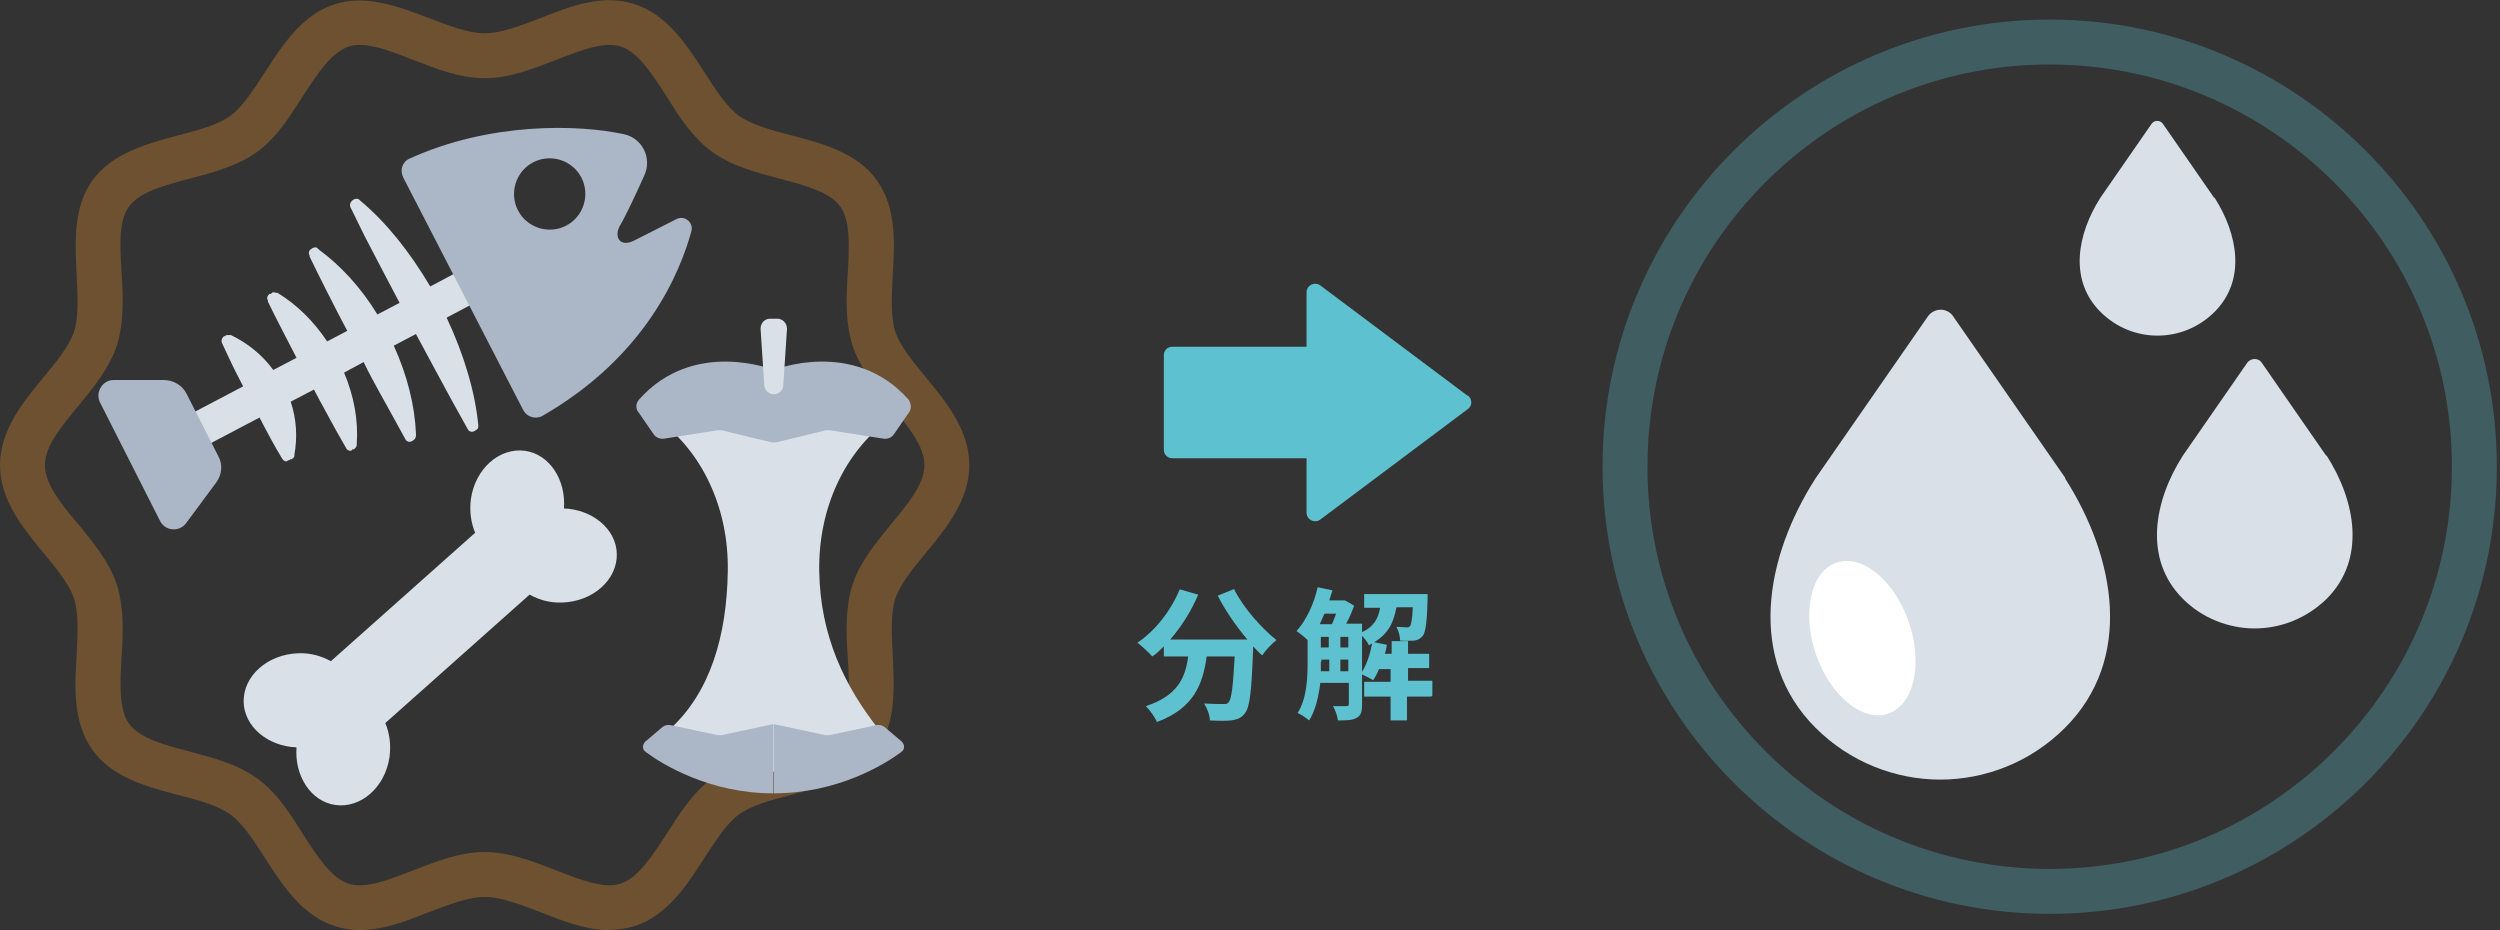
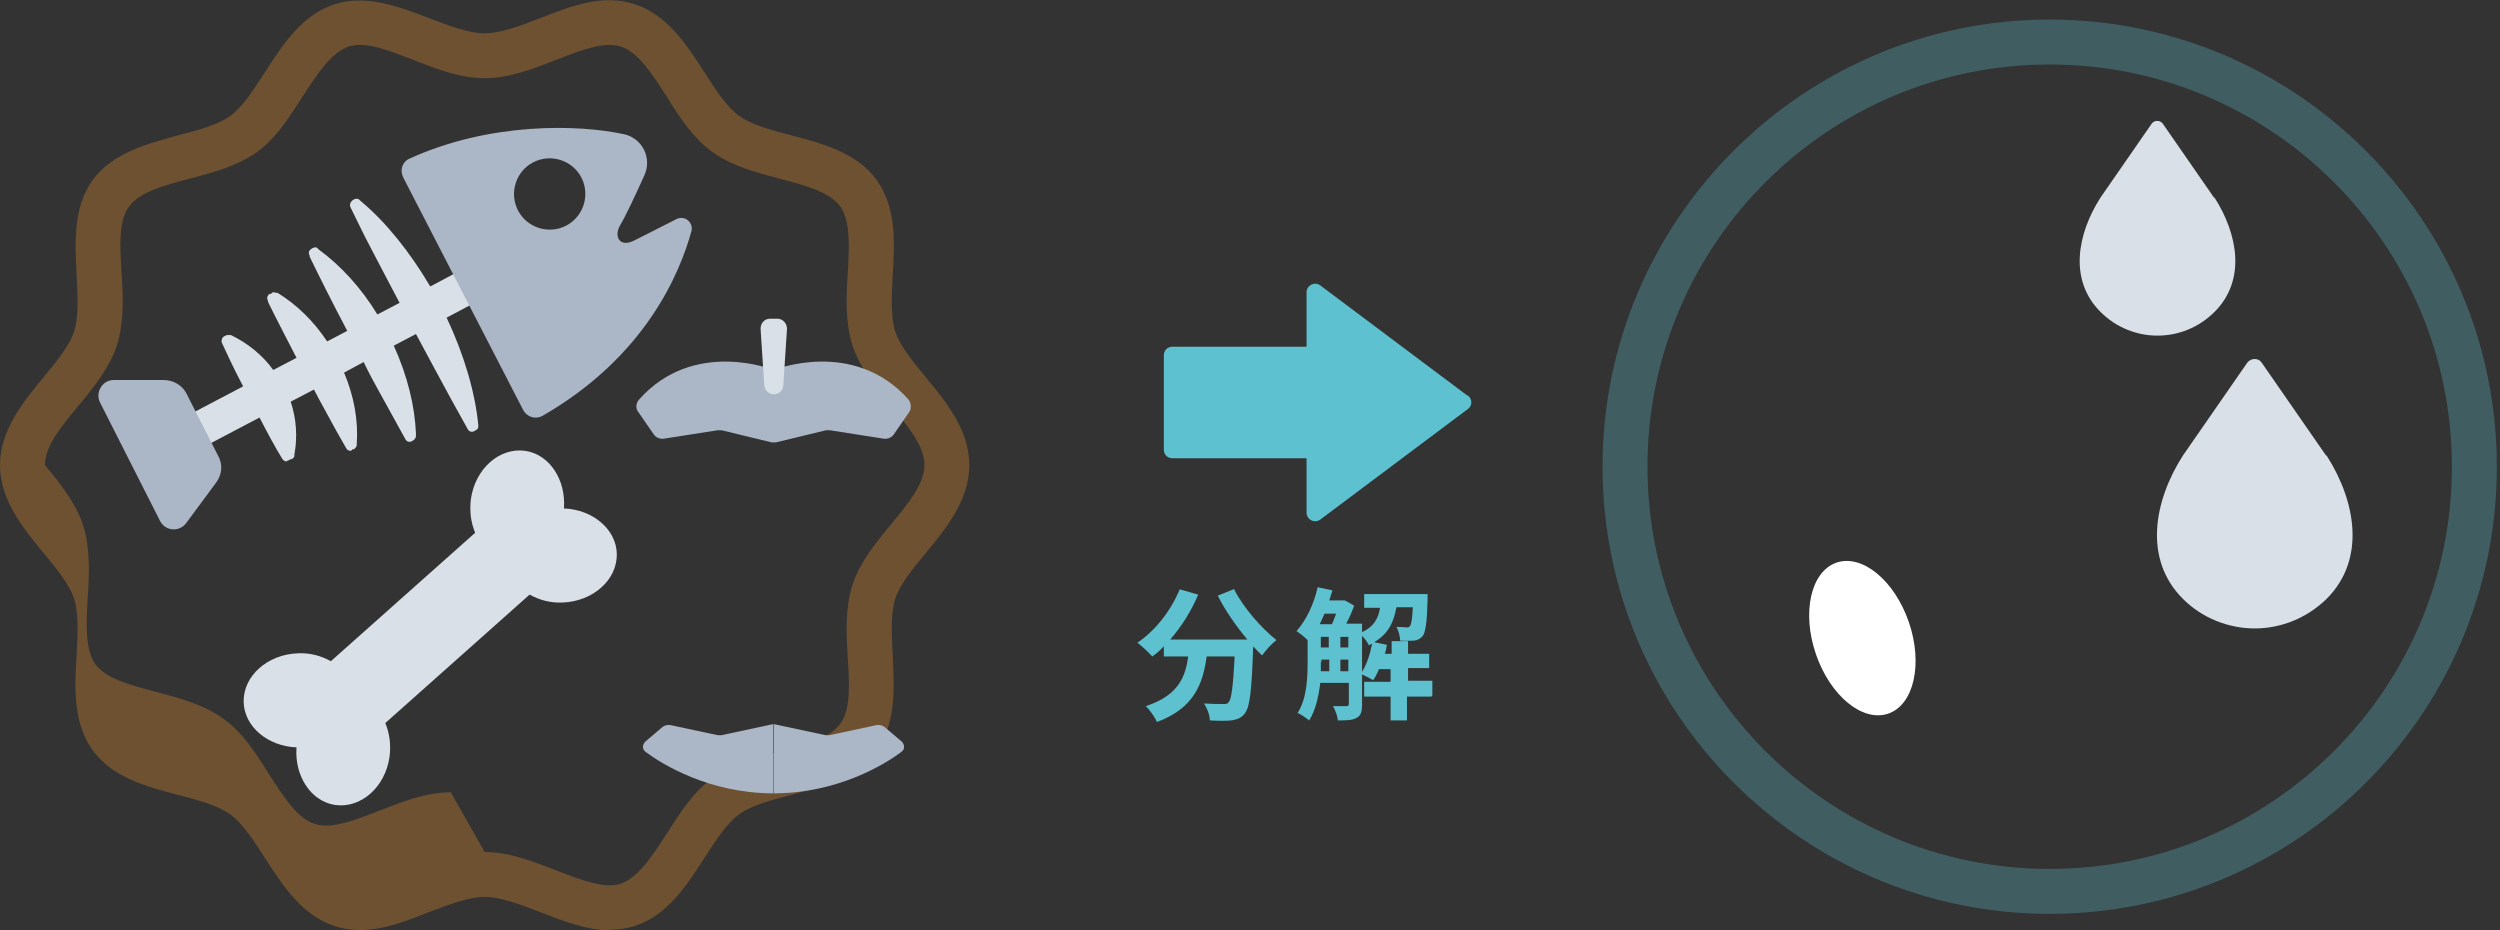
<svg xmlns="http://www.w3.org/2000/svg" id="_レイヤー_1" data-name="レイヤー_1" width="473" height="176" version="1.1" viewBox="0 0 473 176">
  <rect x="0" y="0" width="473" height="176" fill="#333333" stroke="none" />
  <defs>
    <style>
      .st0 {
        fill: #fff;
      }

      .st1 {
        fill: #d9e0e8;
      }

      .st2 {
        fill: #5dc1cf;
      }

      .st2, .st3 {
        opacity: .3;
      }

      .st3 {
        fill: #f3982d;
      }

      .st4 {
        fill: #5dc1cf;
      }

      .st5 {
        fill: #abb6c6;
      }
    </style>
  </defs>
-   <path class="st3" d="M115.4,176c-4.4,0-8.8-1.7-13.1-3.4-3.7-1.4-7.5-2.9-10.6-2.9s-6.9,1.5-10.6,2.9c-5.8,2.3-11.8,4.6-17.8,2.6-6.2-2-9.9-7.8-13.2-12.9-2.1-3.3-4.2-6.5-6.5-8.2-2.4-1.7-6-2.7-9.9-3.7-5.8-1.5-12.5-3.3-16.2-8.5-3.7-5.2-3.4-11.7-3-18,.2-4,.4-7.9-.5-10.7-.9-2.6-3.2-5.5-5.7-8.5C4.4,100,0,94.6,0,88s4.4-12,8.3-16.7c2.5-3,4.8-5.9,5.7-8.5.9-2.8.7-6.7.5-10.7-.3-6.3-.7-12.8,3-18,3.8-5.2,10.4-6.9,16.2-8.5,3.9-1,7.6-2,9.9-3.7,2.3-1.7,4.3-4.8,6.5-8.2,3.3-5.1,7-10.9,13.2-12.9,6-1.9,12,.4,17.8,2.6,3.7,1.4,7.5,2.9,10.6,2.9s6.9-1.5,10.6-2.9c5.8-2.3,11.8-4.6,17.8-2.6,6.2,2,9.9,7.8,13.2,12.9,2.1,3.3,4.2,6.5,6.5,8.2,2.4,1.7,6,2.7,9.9,3.7,5.8,1.5,12.5,3.3,16.2,8.5,3.7,5.2,3.4,11.7,3,18-.2,4-.4,7.9.5,10.7.9,2.6,3.2,5.5,5.7,8.5,3.9,4.7,8.3,10.1,8.3,16.7s-4.4,12-8.3,16.7c-2.5,3-4.8,5.9-5.7,8.5-.9,2.8-.7,6.7-.5,10.7.3,6.3.7,12.8-3,18-3.8,5.2-10.4,6.9-16.2,8.5-3.9,1-7.6,2-9.9,3.7-2.3,1.7-4.3,4.8-6.5,8.2-3.3,5.1-7,10.9-13.2,12.9-1.6.5-3.1.7-4.7.7ZM91.7,161.2c4.7,0,9.2,1.8,13.6,3.5,4.6,1.8,9,3.5,12.1,2.5,3.3-1.1,5.9-5.1,8.7-9.4,2.5-3.9,5-7.9,8.6-10.5,3.7-2.7,8.3-3.9,12.8-5.1,4.9-1.3,9.5-2.5,11.5-5.3,2-2.7,1.7-7.5,1.4-12.5-.3-4.6-.5-9.4.9-13.8,1.4-4.2,4.3-7.8,7.2-11.3,3.3-4,6.4-7.7,6.4-11.3s-3.1-7.4-6.4-11.3c-2.9-3.5-5.8-7.1-7.2-11.3-1.4-4.4-1.2-9.2-.9-13.8.3-5,.5-9.8-1.4-12.5-2-2.8-6.6-4-11.5-5.3-4.5-1.2-9.1-2.4-12.8-5.1-3.6-2.6-6.2-6.6-8.6-10.5-2.8-4.3-5.4-8.4-8.7-9.4-3.1-1-7.5.7-12.1,2.5-4.4,1.7-8.9,3.5-13.6,3.5s-9.2-1.8-13.6-3.5c-4.6-1.8-9-3.5-12.1-2.5-3.3,1.1-5.9,5.1-8.7,9.4-2.5,3.9-5,7.9-8.6,10.5-3.7,2.7-8.3,3.9-12.8,5.1-4.9,1.3-9.5,2.5-11.5,5.3-2,2.7-1.7,7.5-1.4,12.5.3,4.6.5,9.4-.9,13.8-1.4,4.2-4.3,7.8-7.2,11.3-3.3,4-6.4,7.7-6.4,11.3s3.1,7.4,6.4,11.3c2.9,3.5,5.8,7.1,7.2,11.3,1.4,4.4,1.2,9.2.9,13.8-.3,5-.5,9.8,1.4,12.5,2,2.8,6.6,4,11.5,5.3,4.5,1.2,9.1,2.4,12.8,5.1,3.6,2.6,6.2,6.6,8.6,10.5,2.8,4.3,5.4,8.4,8.7,9.4,3.1,1,7.5-.7,12.1-2.5,4.4-1.7,8.9-3.5,13.6-3.5Z" />
+   <path class="st3" d="M115.4,176c-4.4,0-8.8-1.7-13.1-3.4-3.7-1.4-7.5-2.9-10.6-2.9s-6.9,1.5-10.6,2.9c-5.8,2.3-11.8,4.6-17.8,2.6-6.2-2-9.9-7.8-13.2-12.9-2.1-3.3-4.2-6.5-6.5-8.2-2.4-1.7-6-2.7-9.9-3.7-5.8-1.5-12.5-3.3-16.2-8.5-3.7-5.2-3.4-11.7-3-18,.2-4,.4-7.9-.5-10.7-.9-2.6-3.2-5.5-5.7-8.5C4.4,100,0,94.6,0,88s4.4-12,8.3-16.7c2.5-3,4.8-5.9,5.7-8.5.9-2.8.7-6.7.5-10.7-.3-6.3-.7-12.8,3-18,3.8-5.2,10.4-6.9,16.2-8.5,3.9-1,7.6-2,9.9-3.7,2.3-1.7,4.3-4.8,6.5-8.2,3.3-5.1,7-10.9,13.2-12.9,6-1.9,12,.4,17.8,2.6,3.7,1.4,7.5,2.9,10.6,2.9s6.9-1.5,10.6-2.9c5.8-2.3,11.8-4.6,17.8-2.6,6.2,2,9.9,7.8,13.2,12.9,2.1,3.3,4.2,6.5,6.5,8.2,2.4,1.7,6,2.7,9.9,3.7,5.8,1.5,12.5,3.3,16.2,8.5,3.7,5.2,3.4,11.7,3,18-.2,4-.4,7.9.5,10.7.9,2.6,3.2,5.5,5.7,8.5,3.9,4.7,8.3,10.1,8.3,16.7s-4.4,12-8.3,16.7c-2.5,3-4.8,5.9-5.7,8.5-.9,2.8-.7,6.7-.5,10.7.3,6.3.7,12.8-3,18-3.8,5.2-10.4,6.9-16.2,8.5-3.9,1-7.6,2-9.9,3.7-2.3,1.7-4.3,4.8-6.5,8.2-3.3,5.1-7,10.9-13.2,12.9-1.6.5-3.1.7-4.7.7ZM91.7,161.2c4.7,0,9.2,1.8,13.6,3.5,4.6,1.8,9,3.5,12.1,2.5,3.3-1.1,5.9-5.1,8.7-9.4,2.5-3.9,5-7.9,8.6-10.5,3.7-2.7,8.3-3.9,12.8-5.1,4.9-1.3,9.5-2.5,11.5-5.3,2-2.7,1.7-7.5,1.4-12.5-.3-4.6-.5-9.4.9-13.8,1.4-4.2,4.3-7.8,7.2-11.3,3.3-4,6.4-7.7,6.4-11.3s-3.1-7.4-6.4-11.3c-2.9-3.5-5.8-7.1-7.2-11.3-1.4-4.4-1.2-9.2-.9-13.8.3-5,.5-9.8-1.4-12.5-2-2.8-6.6-4-11.5-5.3-4.5-1.2-9.1-2.4-12.8-5.1-3.6-2.6-6.2-6.6-8.6-10.5-2.8-4.3-5.4-8.4-8.7-9.4-3.1-1-7.5.7-12.1,2.5-4.4,1.7-8.9,3.5-13.6,3.5s-9.2-1.8-13.6-3.5c-4.6-1.8-9-3.5-12.1-2.5-3.3,1.1-5.9,5.1-8.7,9.4-2.5,3.9-5,7.9-8.6,10.5-3.7,2.7-8.3,3.9-12.8,5.1-4.9,1.3-9.5,2.5-11.5,5.3-2,2.7-1.7,7.5-1.4,12.5.3,4.6.5,9.4-.9,13.8-1.4,4.2-4.3,7.8-7.2,11.3-3.3,4-6.4,7.7-6.4,11.3c2.9,3.5,5.8,7.1,7.2,11.3,1.4,4.4,1.2,9.2.9,13.8-.3,5-.5,9.8,1.4,12.5,2,2.8,6.6,4,11.5,5.3,4.5,1.2,9.1,2.4,12.8,5.1,3.6,2.6,6.2,6.6,8.6,10.5,2.8,4.3,5.4,8.4,8.7,9.4,3.1,1,7.5-.7,12.1-2.5,4.4-1.7,8.9-3.5,13.6-3.5Z" />
  <path class="st1" d="M54.2,87.3c-.3,0-.6-.2-.8-.5-1.3-2.1-2.9-5.1-4.3-7.8l-13.5,7.1c-.1,0-.3.1-.4.1s-.2,0-.3,0c-.2,0-.4-.2-.6-.5l-2.2-4.2c-.2-.5,0-1,.4-1.3l13.5-7.1c-1-1.9-2.1-4.1-2.6-5.2l-1.4-3c-.2-.5,0-1,.4-1.3h.2c.1-.2.3-.2.4-.2s.2,0,.4,0h.3c3.1,1.5,5.9,3.7,8,6.6l4.4-2.3c-2-3.9-3.9-7.5-5.4-10.6v-.2c-.3-.5-.1-1,.3-1.3h.3c.1-.2.3-.3.4-.3s.3,0,.5.1h.3c3.6,2.2,6.8,5.3,9.4,9.2l3.8-2c-2.7-5.1-5.1-9.9-7.1-14v-.2c-.3-.5-.2-1,.3-1.3l.3-.2c.1,0,.3-.1.4-.1s.4,0,.5.2l.2.2c4.1,3,8,7.2,11.1,12.3l4.2-2.2c-2.4-4.5-4.6-8.8-6.6-12.6l-2.7-5.5c-.2-.5,0-1,.4-1.3l.3-.2c.1,0,.3-.1.4-.1s.4,0,.6.2l.2.2c4.8,4,9.3,9.6,13.2,16.2l6.6-3.5c.1,0,.3-.1.4-.1s.2,0,.3,0c.2,0,.4.2.6.5l2.2,4.2c.2.5,0,1-.4,1.3l-6.6,3.5c3.3,7,5.4,14.1,6,20.4,0,.3,0,.5-.2.7,0,0-.2.2-.3.2l-.3.2c-.1,0-.3.1-.4.1-.3,0-.7-.2-.8-.5l-3-5.4c-2-3.7-4.4-8.1-6.8-12.6l-4.2,2.2c2.6,5.7,4,11.5,4.2,16.7v.3c0,.4-.2.7-.5.9l-.3.2c-.1,0-.3.1-.4.1-.3,0-.7-.2-.8-.5-1.3-2.3-3.6-6.6-4.8-8.7-1-1.8-2.1-3.8-3.1-5.9l-3.7,2c1.9,4.5,2.7,9.1,2.4,13.4v.3c0,.3-.3.6-.5.8h-.3c-.1.2-.3.3-.4.3-.3,0-.7-.2-.8-.5-1-1.7-2.9-5.1-3.9-7-.7-1.3-1.5-2.7-2.2-4.1l-4.4,2.3c1.1,3.3,1.3,6.7.7,10v.3c-.1.3-.3.5-.6.6h-.2c-.1.2-.3.2-.4.2Z" />
-   <path class="st1" d="M167.9,79.6c-7.9,5.9-13.1,16.3-12.9,28.5.2,12.1,4.7,21.7,11.5,30.2.6.7.4,1.7-.4,2.1-6.1,3.6-11.6,5.6-19.8,5.6s-13.4-2.2-19.4-5.7c-.9-.5-1-1.7-.2-2.3,7.8-7.1,10.8-17.9,11-29.9.2-12.2-5-22.6-12.9-28.5h43.1Z" />
  <path class="st5" d="M170.5,142.3c-3.1,2.3-12,7.8-24.1,7.8v-13.1l9.8,2.1c.2,0,.5,0,.7,0l8.9-1.9c.5-.1,1.1,0,1.5.3l3.3,2.8c.6.6.6,1.5,0,1.9Z" />
  <path class="st5" d="M122.2,142.3c3.1,2.3,12,7.8,24.1,7.8v-13.1s-9.8,2.1-9.8,2.1c-.2,0-.5,0-.7,0l-8.9-1.9c-.5-.1-1.1,0-1.5.3l-3.3,2.8c-.6.6-.6,1.5,0,1.9Z" />
  <path class="st5" d="M146.8,83.7l9.5-2.3c.2,0,.5,0,.7,0l10.2,1.6c.7.1,1.5-.2,1.9-.8l2.9-4.2c.5-.7.4-1.7-.1-2.4-10.4-11.7-25.5-5.6-25.5-5.6,0,0-15.1-6.1-25.5,5.6-.6.7-.7,1.7-.1,2.4l2.9,4.2c.4.6,1.2.9,1.9.8l10.2-1.6c.2,0,.5,0,.7,0l9.5,2.3c.3,0,.6,0,.9,0Z" />
  <path class="st1" d="M106.7,96.2c.4-5.4-2.7-10.2-7.3-10.9-4.9-.7-9.5,3.4-10.3,9.1-.3,2.3,0,4.5.8,6.4l-27.3,24.3c-1.8-1-3.9-1.6-6.2-1.5-5.8.2-10.4,4.3-10.3,9.2.1,4.7,4.6,8.4,10,8.6-.4,5.4,2.7,10.2,7.3,10.9,4.9.7,9.5-3.4,10.3-9.1.3-2.3,0-4.5-.8-6.4l27.3-24.3c1.8,1,3.9,1.6,6.2,1.5,5.8-.2,10.4-4.3,10.3-9.2-.1-4.7-4.6-8.4-10-8.6Z" />
  <path class="st1" d="M146.4,74.6h0c-.9,0-1.7-.7-1.8-1.7l-.7-10.7c0-1,.7-1.9,1.8-1.9h1.4c1,0,1.8.9,1.8,1.9l-.7,10.7c0,.9-.8,1.7-1.8,1.7Z" />
  <path class="st5" d="M127.9,41.5l-7.9,4c-2.7,1.4-4-.7-2.6-3,.8-1.3,2.9-5.7,4.5-9.3,1.5-3.2-.3-7-3.8-7.8-8.8-1.9-25.4-2.3-40.6,4.6-1.4.6-1.9,2.2-1.2,3.6l22.7,44c.7,1.3,2.3,1.8,3.6,1.1,19.7-11.3,26.1-27.3,28.2-34.9.5-1.7-1.3-3.2-2.9-2.3ZM107.1,42.7c-3.3,1.7-7.4.4-9.1-2.9-1.7-3.3-.4-7.4,2.9-9.1,3.3-1.7,7.4-.4,9.1,2.9,1.7,3.3.4,7.4-2.9,9.1Z" />
  <path class="st5" d="M31,71.9h-9.5c-2.1,0-3.5,2.3-2.6,4.2l11.4,22.5c1,1.9,3.6,2.1,4.9.4l5.7-7.7c1.1-1.5,1.3-3.4.4-5l-6-11.8c-.8-1.6-2.5-2.6-4.3-2.6Z" />
  <path class="st4" d="M233.5,111.5c1.7,3.4,5.1,7.3,8,9.6-.9.7-2.1,2-2.7,2.9-.6-.5-1.1-1.1-1.7-1.7v.2c-.3,8.2-.6,11.3-1.6,12.5-.7.9-1.4,1.1-2.5,1.3-.9.1-2.5.1-4.1,0,0-1-.5-2.3-1.1-3.2,1.5.1,2.9.1,3.6.1s.8,0,1.1-.4c.5-.6.8-3,1.1-8.6h-5.3c-.7,5.2-2.4,9.8-9.4,12.4-.4-.9-1.3-2.2-2.1-3,6.1-2,7.5-5.5,8-9.4h-4.6v-1.9c-.7.7-1.4,1.4-2.2,1.9-.6-.7-2-2-2.8-2.6,3.4-2.3,6.3-6,8-10.1l3.5,1c-1.3,3.1-3.2,6.1-5.3,8.5h14.6c-2.1-2.5-4.2-5.5-5.6-8.3l3.2-1.3Z" />
  <path class="st4" d="M270.8,131.8h-4.6v4.5h-3.1v-4.5h-5v-2.8h5v-2.4h-2.2c-.3.8-.7,1.5-1.1,2.1-.5-.3-1.4-.8-2.1-1.1v5.7c0,1.3-.2,2.1-1,2.5-.8.5-1.9.5-3.6.5,0-.8-.5-2-.9-2.7,1.1,0,2.1,0,2.5,0s.5-.1.5-.5v-3.9h-5.4c-.3,2.5-.9,5.2-2.1,7.1-.5-.4-1.6-1.2-2.2-1.4,1.8-2.8,1.9-6.8,1.9-9.8v-4c-.5-.5-1.5-1.3-2.1-1.7,1.8-2,3.3-5.1,4-8.3l2.8.6c-.2.6-.4,1.3-.6,1.9h2.9c0-.1,1.8,1,1.8,1-.4,1.1-.9,2.3-1.5,3.4h3v1.6c2.2-1,3.1-2.6,3.4-4.6h-3v-2.6h12s0,.7,0,1c-.1,4.3-.4,6.2-.9,6.9-.5.6-1,.8-1.6.9-.6,0-1.6.1-2.7,0,0-.8-.3-1.9-.7-2.6.8,0,1.6.1,1.9.1s.5,0,.7-.3c.2-.3.4-1.2.5-3.5h-3.1c-.5,2.8-1.5,5-4.2,6.6l2.4.5c-.1.6-.2,1.2-.4,1.7h1.3v-2.4h3.1v2.4h4v2.7h-4v2.4h4.6v2.8ZM250.6,116.1c-.3.7-.6,1.3-.9,2h2.3c.3-.6.5-1.3.8-2h-2.2ZM249.9,125.2c0,.6,0,1.2,0,1.8h1.6v-2.2h-1.5v.5ZM249.9,122.5h1.5v-2h-1.5v2ZM253.6,122.5h1.5v-2h-1.5v2ZM255.1,127v-2.2h-1.5v2.2h1.5ZM257.7,127.1c.9-1.4,1.5-3.3,1.9-5.3-.2,0-.4.2-.6.3-.2-.5-.8-1.3-1.3-1.8v6.8Z" />
  <path class="st4" d="M277.7,74.9l-27.9-20.9c-1.1-.8-2.6,0-2.6,1.3v10.3h-25.4c-.9,0-1.6.7-1.6,1.6v17.9c0,.9.7,1.6,1.6,1.6h25.4v10.3c0,1.3,1.5,2.1,2.6,1.3l27.9-20.9c.9-.6.9-1.9,0-2.6Z" />
  <path class="st2" d="M387.8,172.9c-46.6,0-84.6-37.9-84.6-84.6S341.2,3.7,387.8,3.7s84.6,37.9,84.6,84.6-37.9,84.6-84.6,84.6ZM387.8,12.2c-42,0-76.1,34.1-76.1,76.1s34.1,76.1,76.1,76.1,76.1-34.1,76.1-76.1S429.8,12.2,387.8,12.2Z" />
  <path class="st1" d="M440.1,86.2l-12.2-17.6c-.6-.9-2-.9-2.7,0l-12.2,17.6c-5.5,8.6-7.5,19.6,0,27.1,3.7,3.7,8.7,5.6,13.6,5.6s9.8-1.9,13.6-5.6c7.5-7.5,5.5-18.5,0-27.1Z" />
  <path class="st1" d="M418.9,37.4l-9.7-14c-.5-.7-1.6-.7-2.1,0l-9.7,14c-4.4,6.9-6,15.6,0,21.6,3,3,6.9,4.5,10.8,4.5s7.8-1.5,10.8-4.5c6-6,4.4-14.7,0-21.6Z" />
-   <path class="st1" d="M390.8,90.5l-21.3-30.7c-1.1-1.6-3.5-1.6-4.7,0l-21.3,30.7c-9.6,15-13,34.2,0,47.2,6.5,6.5,15.1,9.8,23.6,9.8s17.1-3.3,23.6-9.8c13-13,9.6-32.2,0-47.2Z" />
  <ellipse class="st0" cx="352.4" cy="120.9" rx="9.3" ry="15.1" transform="translate(-20.2 120.5) rotate(-18.9)" />
</svg>